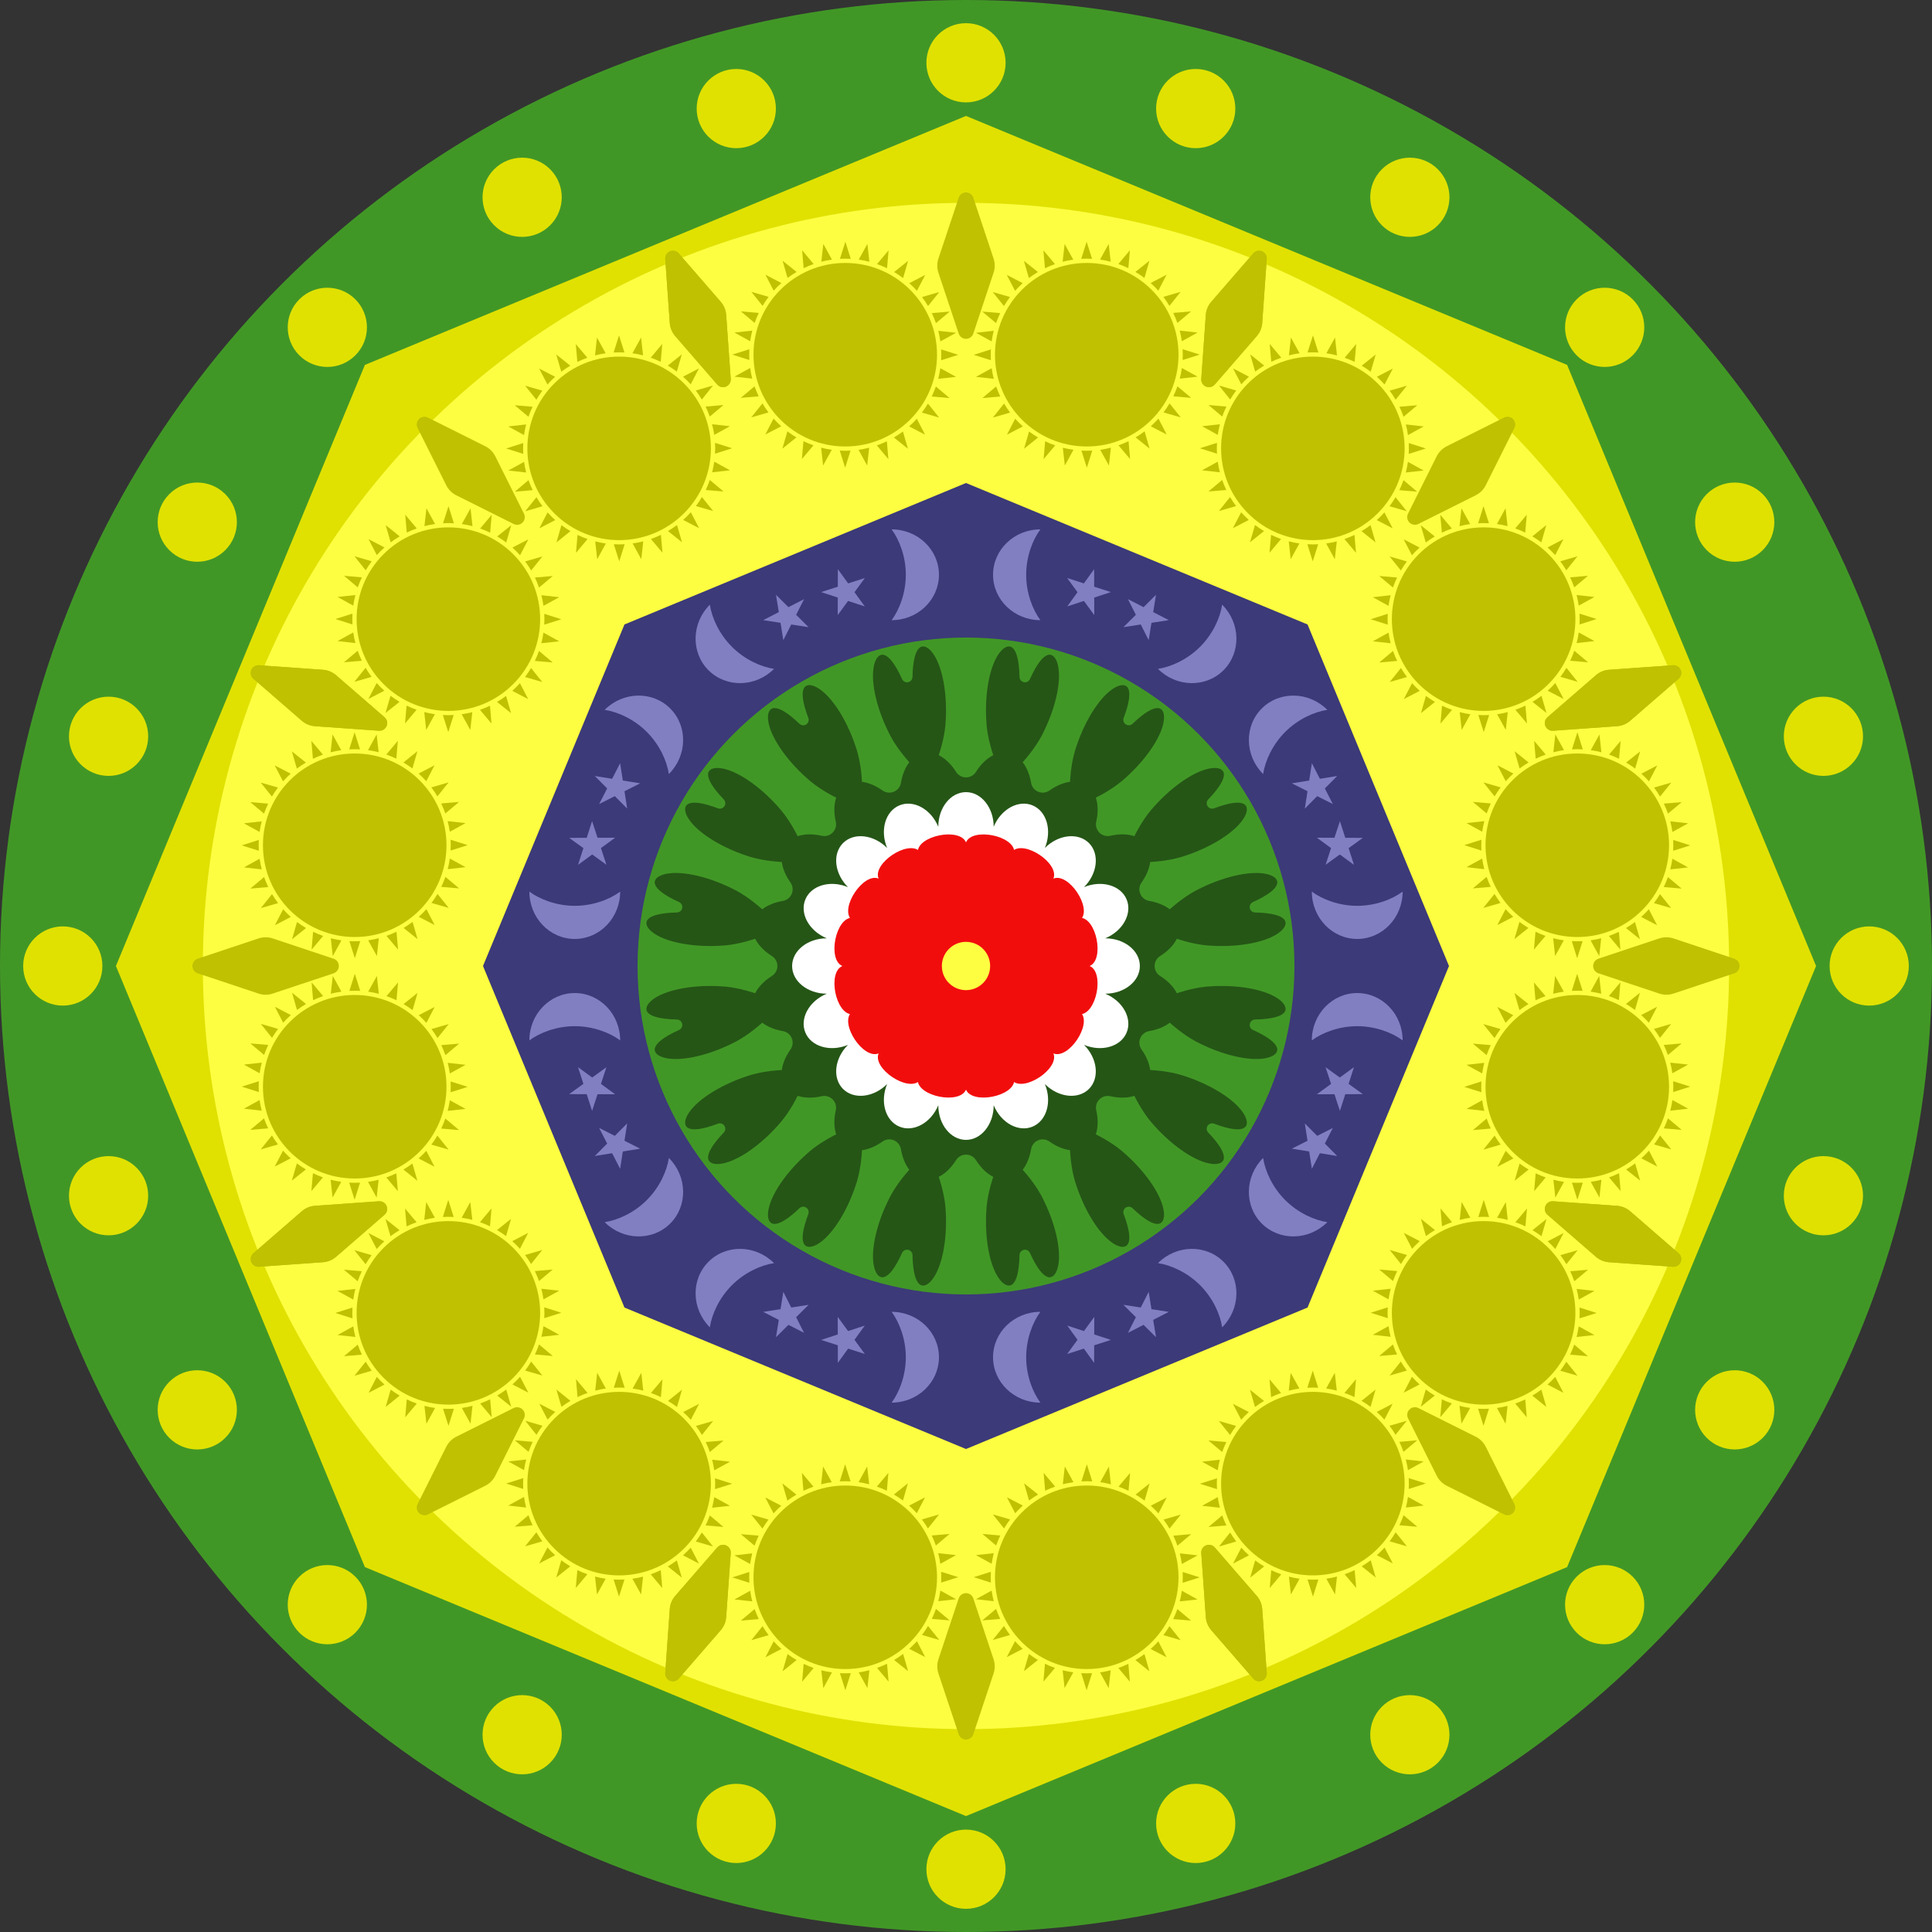
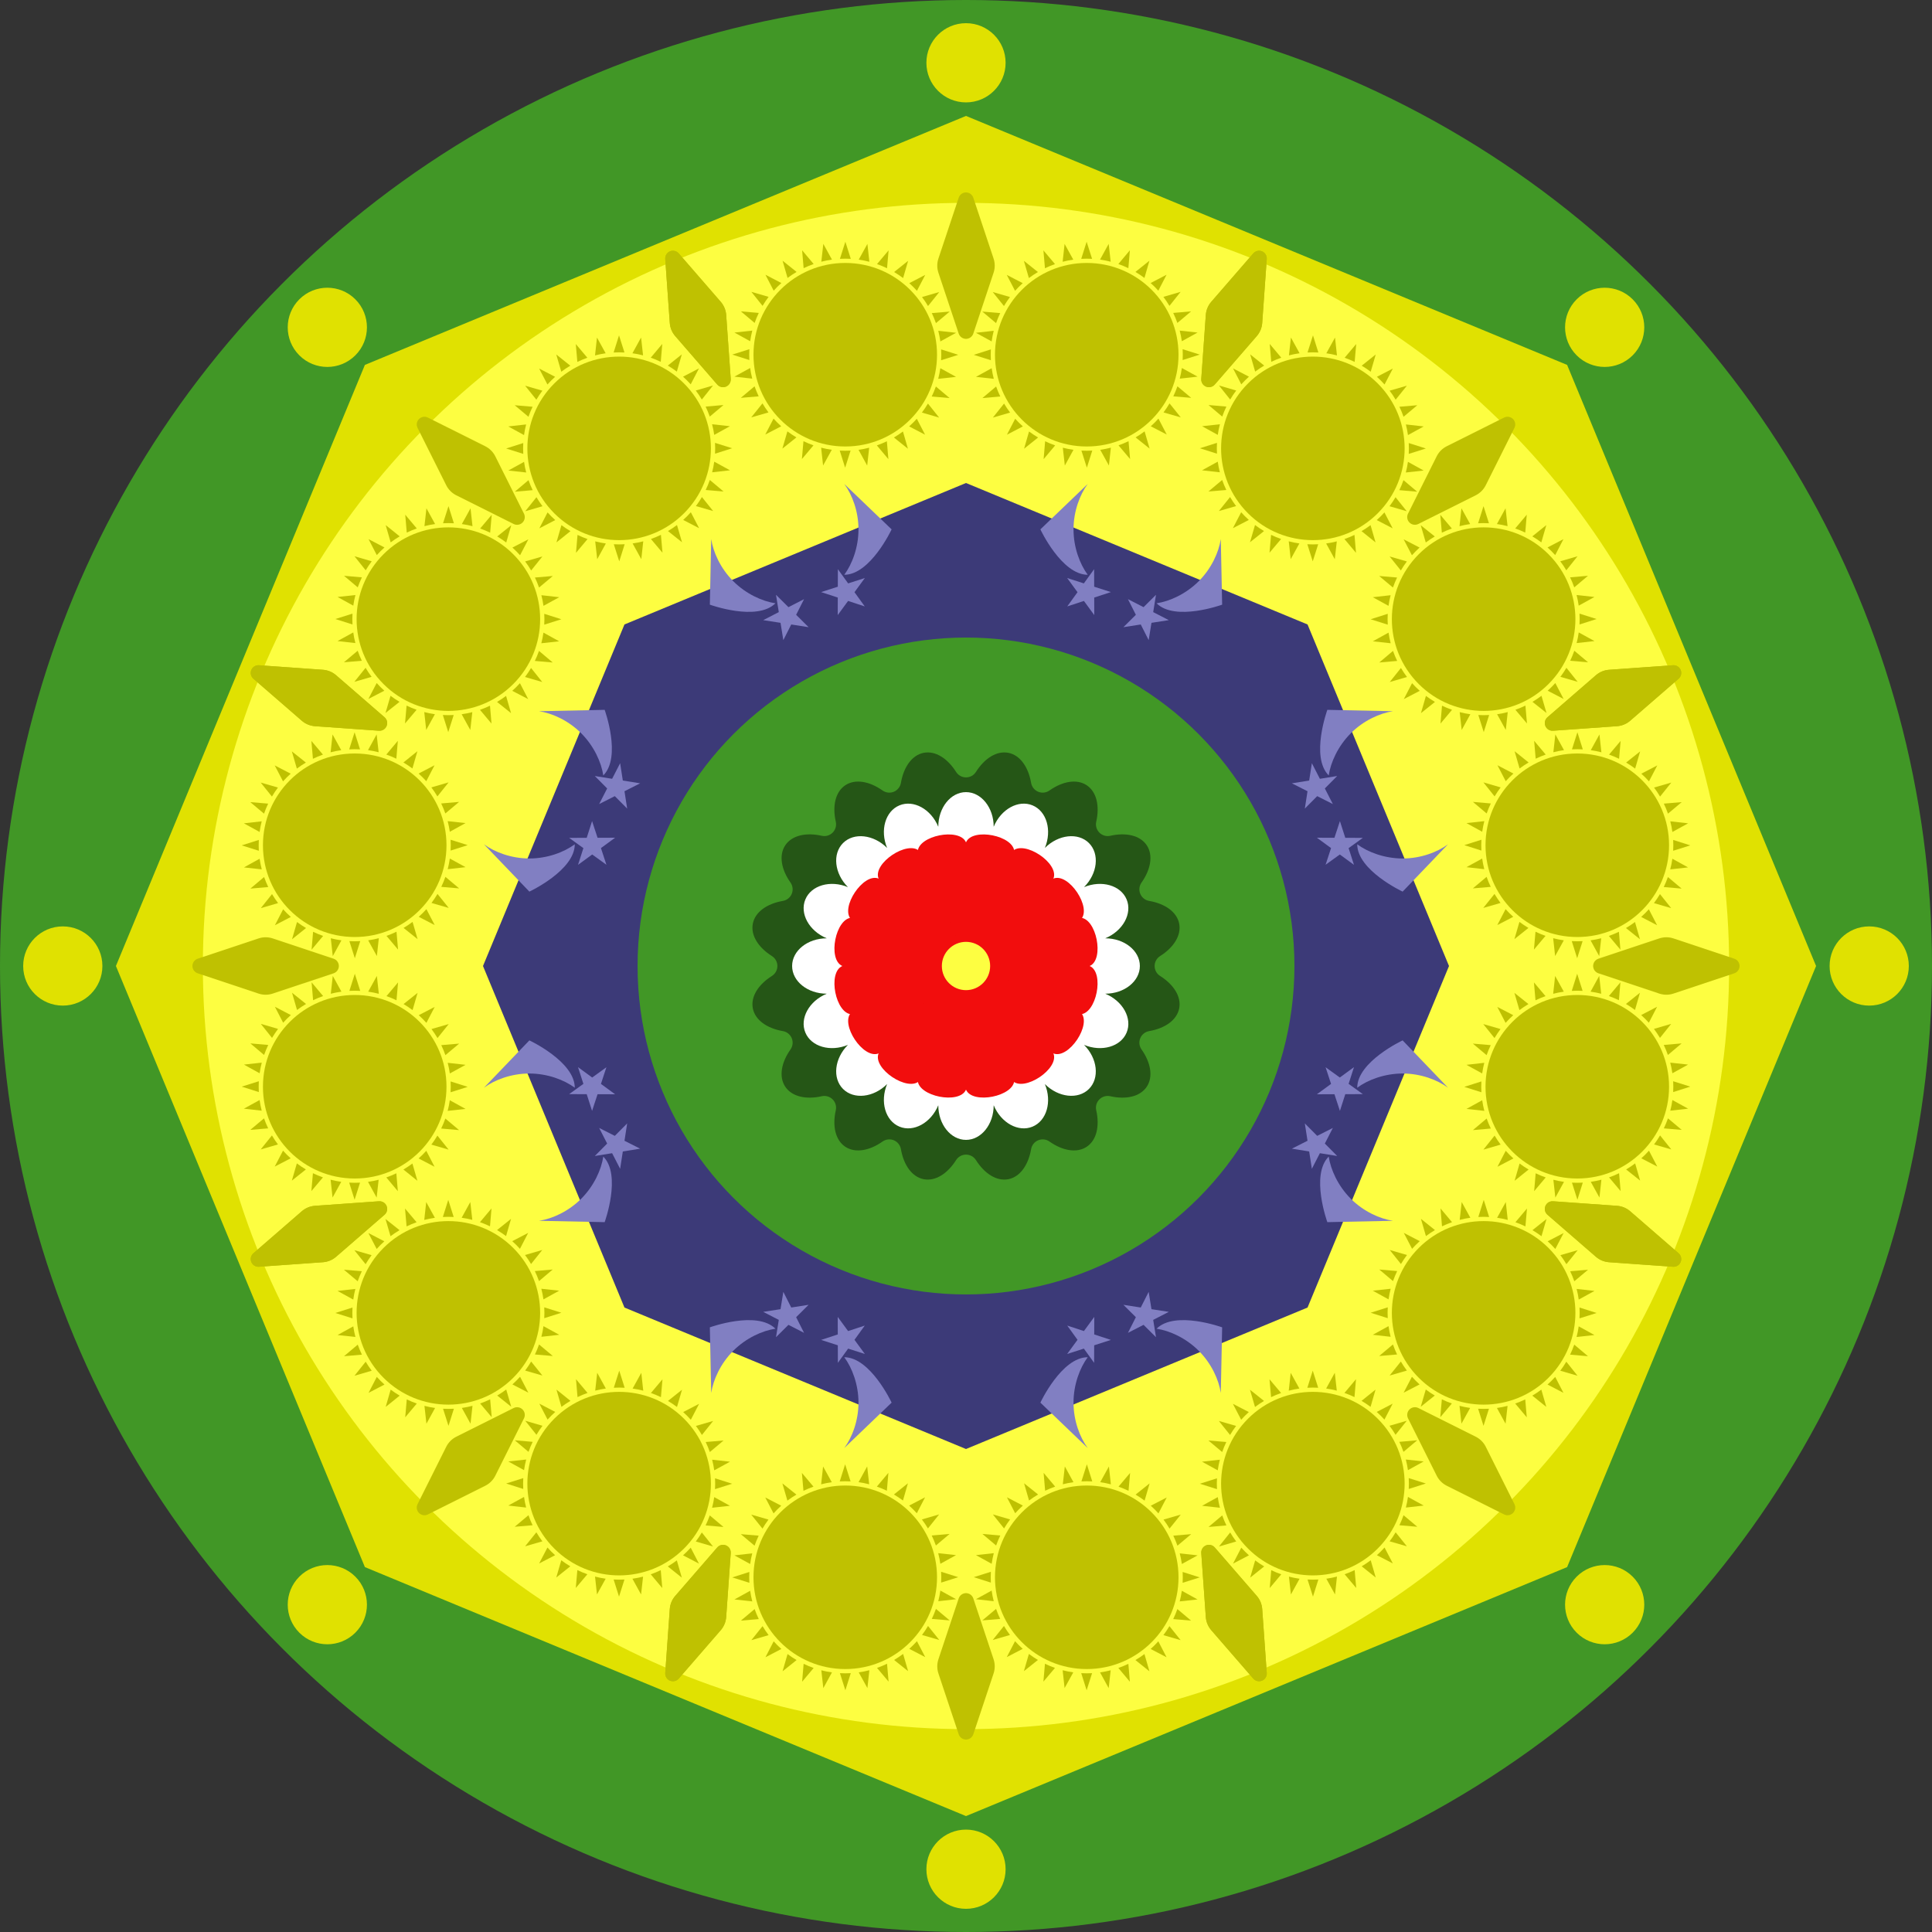
<svg xmlns="http://www.w3.org/2000/svg" xmlns:xlink="http://www.w3.org/1999/xlink" version="1.1" viewBox="-500 -500 1e3 1e3">
  <rect x="-500" y="-500" width="1e3" height="1e3" fill="#333333" stroke="none" />
  <circle r="500" fill="#419726" />
  <path d="m0-440 311.13 128.87 128.87 311.13-128.87 311.13-311.13 128.87-311.13-128.87-128.87-311.13 128.87-311.13 311.13-128.87z" fill="#E0E101" />
  <circle r="395" fill="#FDFE41" />
  <path d="m0-250 176.78 73.223 73.223 176.78-73.223 176.78-176.78 73.223-176.78-73.223-73.223-176.78 73.223-176.78 176.78-73.223z" fill="#3C3A78" />
  <circle r="170" fill="#419726" />
  <path d="m-43.2-90.85c1.706 1.208 3.912 1.456 5.843 0.656 1.932-0.8 3.317-2.535 3.668-4.596 1.416-8.199 5.701-14.344 11.745-15.546 6.044-1.203 12.355 2.835 16.801 9.868 1.113 1.769 3.057 2.843 5.147 2.843s4.034-1.074 5.147-2.843c4.446-7.033 10.757-11.071 16.801-9.868 6.044 1.202 10.329 7.347 11.744 15.546 0.352 2.061 1.737 3.796 3.668 4.596s4.138 0.552 5.844-0.657c6.798-4.796 14.174-6.111 19.298-2.687 5.124 3.423 6.731 10.74 4.901 18.857-0.464 2.038 0.152 4.172 1.63 5.65s3.611 2.093 5.65 1.629c8.117-1.829 15.434-0.222 18.857 4.902 3.424 5.124 2.109 12.5-2.688 19.298-1.208 1.706-1.456 3.912-0.656 5.843 0.8 1.932 2.535 3.317 4.596 3.668 8.199 1.416 14.344 5.701 15.546 11.745 1.203 6.044-2.835 12.355-9.868 16.801-1.769 1.113-2.843 3.057-2.843 5.147s1.074 4.034 2.843 5.147c7.033 4.446 11.071 10.757 9.868 16.801-1.202 6.044-7.347 10.329-15.546 11.744-2.061 0.352-3.796 1.737-4.596 3.668s-0.552 4.138 0.657 5.844c4.796 6.798 6.111 14.174 2.687 19.298-3.423 5.124-10.74 6.731-18.857 4.901-2.038-0.464-4.172 0.152-5.65 1.63s-2.093 3.611-1.629 5.65c1.829 8.117 0.222 15.434-4.902 18.857-5.124 3.424-12.5 2.109-19.298-2.688-1.706-1.208-3.912-1.456-5.843-0.656-1.932 0.8-3.317 2.535-3.668 4.596-1.416 8.199-5.701 14.344-11.745 15.546-6.044 1.203-12.355-2.835-16.801-9.868-1.113-1.769-3.057-2.843-5.147-2.843s-4.034 1.074-5.147 2.843c-4.446 7.033-10.757 11.071-16.801 9.868-6.044-1.202-10.329-7.347-11.744-15.546-0.352-2.061-1.737-3.796-3.668-4.596s-4.138-0.552-5.844 0.657c-6.798 4.796-14.174 6.111-19.298 2.687-5.124-3.423-6.731-10.74-4.901-18.857 0.464-2.038-0.152-4.172-1.63-5.65s-3.611-2.093-5.65-1.629c-8.117 1.829-15.434 0.222-18.857-4.902-3.424-5.124-2.109-12.5 2.688-19.298 1.208-1.706 1.456-3.912 0.656-5.843-0.8-1.932-2.535-3.317-4.596-3.668-8.199-1.416-14.344-5.701-15.546-11.745-1.203-6.044 2.835-12.355 9.868-16.801 1.769-1.113 2.843-3.057 2.843-5.147s-1.074-4.034-2.843-5.147c-7.033-4.446-11.071-10.757-9.868-16.801 1.202-6.044 7.347-10.329 15.546-11.744 2.061-0.352 3.796-1.737 4.596-3.668s0.552-4.138-0.657-5.844c-4.796-6.798-6.111-14.174-2.687-19.298 3.423-5.124 10.74-6.731 18.857-4.901 2.038 0.464 4.172-0.152 5.65-1.63s2.093-3.611 1.629-5.65c-1.829-8.117-0.222-15.434 4.902-18.857 5.124-3.424 12.5-2.109 19.298 2.688z" fill="#255616" />
  <path d="m-14.34-72.07c0-9.894 6.424-17.927 14.336-17.927s14.336 8.033 14.336 17.927c3.787-9.141 12.795-14.104 20.106-11.076 7.31 3.028 10.17 12.908 6.384 22.049 6.996-6.997 17.219-8.134 22.814-2.54 5.594 5.595 4.457 15.818-2.54 22.814 9.141-3.786 19.021-0.926 22.049 6.384 3.028 7.311-1.935 16.319-11.076 20.106 9.894 0 17.927 6.424 17.927 14.336s-8.033 14.336-17.927 14.336c9.141 3.787 14.104 12.795 11.076 20.106-3.028 7.31-12.908 10.17-22.049 6.384 6.997 6.996 8.134 17.219 2.54 22.814-5.595 5.594-15.818 4.457-22.814-2.54 3.786 9.141 0.926 19.021-6.384 22.049-7.311 3.028-16.319-1.935-20.106-11.076 0 9.894-6.424 17.927-14.336 17.927s-14.336-8.033-14.336-17.927c-3.787 9.141-12.795 14.104-20.106 11.076-7.31-3.028-10.17-12.908-6.384-22.049-6.996 6.997-17.219 8.134-22.814 2.54-5.594-5.595-4.457-15.818 2.54-22.814-9.141 3.786-19.021 0.926-22.049-6.384-3.028-7.311 1.935-16.319 11.076-20.106-9.894 0-17.927-6.424-17.927-14.336s8.033-14.336 17.927-14.336c-9.141-3.787-14.104-12.795-11.076-20.106 3.028-7.31 12.908-10.17 22.049-6.384-6.997-6.996-8.134-17.219-2.54-22.814 5.595-5.594 15.818-4.457 22.814 2.54-3.786-9.141-0.926-19.021 6.384-22.049 7.311-3.028 16.319 1.935 20.106 11.076z" fill="#FFF" />
  <g id="d">
    <g id="i">
      <g id="c">
        <circle cy="-467.5" r="20.5" fill="#E0E101" />
        <path id="e" d="m-3.78-397.67c0.542-1.626 2.064-2.723 3.778-2.723s3.236 1.097 3.778 2.723c3.42 10.262 8.256 24.77 10.496 31.488 0.796 2.388 0.796 4.97 0 7.358-2.24 6.718-7.076 21.226-10.496 31.488-0.542 1.626-2.064 2.723-3.778 2.723s-3.236-1.097-3.778-2.723c-3.42-10.262-8.256-24.77-10.496-31.488-0.796-2.388-0.796-4.97 0-7.358 2.24-6.718 7.076-21.226 10.496-31.488z" fill="#BFC101" />
        <g id="h">
-           <circle cx="118.9" cy="-443.8" r="20.5" fill="#E0E101" />
          <g fill="#BFC101">
            <use transform="rotate(22.5)" xlink:href="#e" />
            <g transform="translate(62.5-316.4)">
              <circle r="47.5" />
              <g id="a">
                <g id="b">
                  <g id="f">
                    <g id="g">
                      <path id="I" d="m11.35-57.37 1.036 9.23c-1.813-0.466-3.651-0.829-5.505-1.088l4.469-8.142z" />
                      <use transform="rotate(180)" xlink:href="#I" />
                    </g>
                    <use transform="rotate(90)" xlink:href="#g" />
                  </g>
                  <use transform="rotate(45)" xlink:href="#f" />
                </g>
                <use transform="rotate(22.5)" xlink:href="#b" />
              </g>
              <use transform="rotate(11.25)" xlink:href="#a" />
            </g>
          </g>
          <g fill="#817FC2">
            <path d="m66.32-205.4 0.029 9.081 8.646 2.78-8.628 2.833 0.028 9.082-5.361-7.33-8.628 2.833 5.314-7.364-5.361-7.33 8.646 2.779 5.315-7.364z" />
-             <path d="m38.5-226c-13.522 0-24.5 10.53-24.5 23.5s10.978 23.5 24.5 23.5c-4.057-5.483-7.35-14.126-7.35-23.5s3.293-18.017 7.35-23.5z" />
+             <path d="m38.5-226s10.978 23.5 24.5 23.5c-4.057-5.483-7.35-14.126-7.35-23.5s3.293-18.017 7.35-23.5z" />
          </g>
-           <path d="m27.7-149.52c0.067 1.285 0.994 2.362 2.254 2.618 1.26 0.257 2.534-0.371 3.098-1.527 7.443-16.505 12.516-14.276 14.326-8.06 2.275 7.812-0.601 21.922-7.191 35.275-3.023 6.388-7.695 12.439-12.498 17.522-1.794 1.893-4.438 2.728-6.994 2.207-2.556-0.522-4.663-2.324-5.572-4.769-2.43-6.557-4.36-13.955-4.641-21.016-0.836-14.867 2.04-28.977 7.191-35.275 4.1-5.011 9.64-5.076 10.027 13.025z" fill="#255616" />
          <path d="m0 0s-4.167-54.167 0-64c3.316-7.825 25-3.498 25 5 0 10.667-25 59-25 59z" fill="#F20D0D" />
        </g>
        <use transform="scale(-1,1)" xlink:href="#h" />
      </g>
      <use transform="rotate(180)" xlink:href="#c" />
    </g>
    <use transform="rotate(90)" xlink:href="#i" />
  </g>
  <use transform="rotate(45)" xlink:href="#d" />
  <circle r="12.5" fill="#FDFE41" />
</svg>